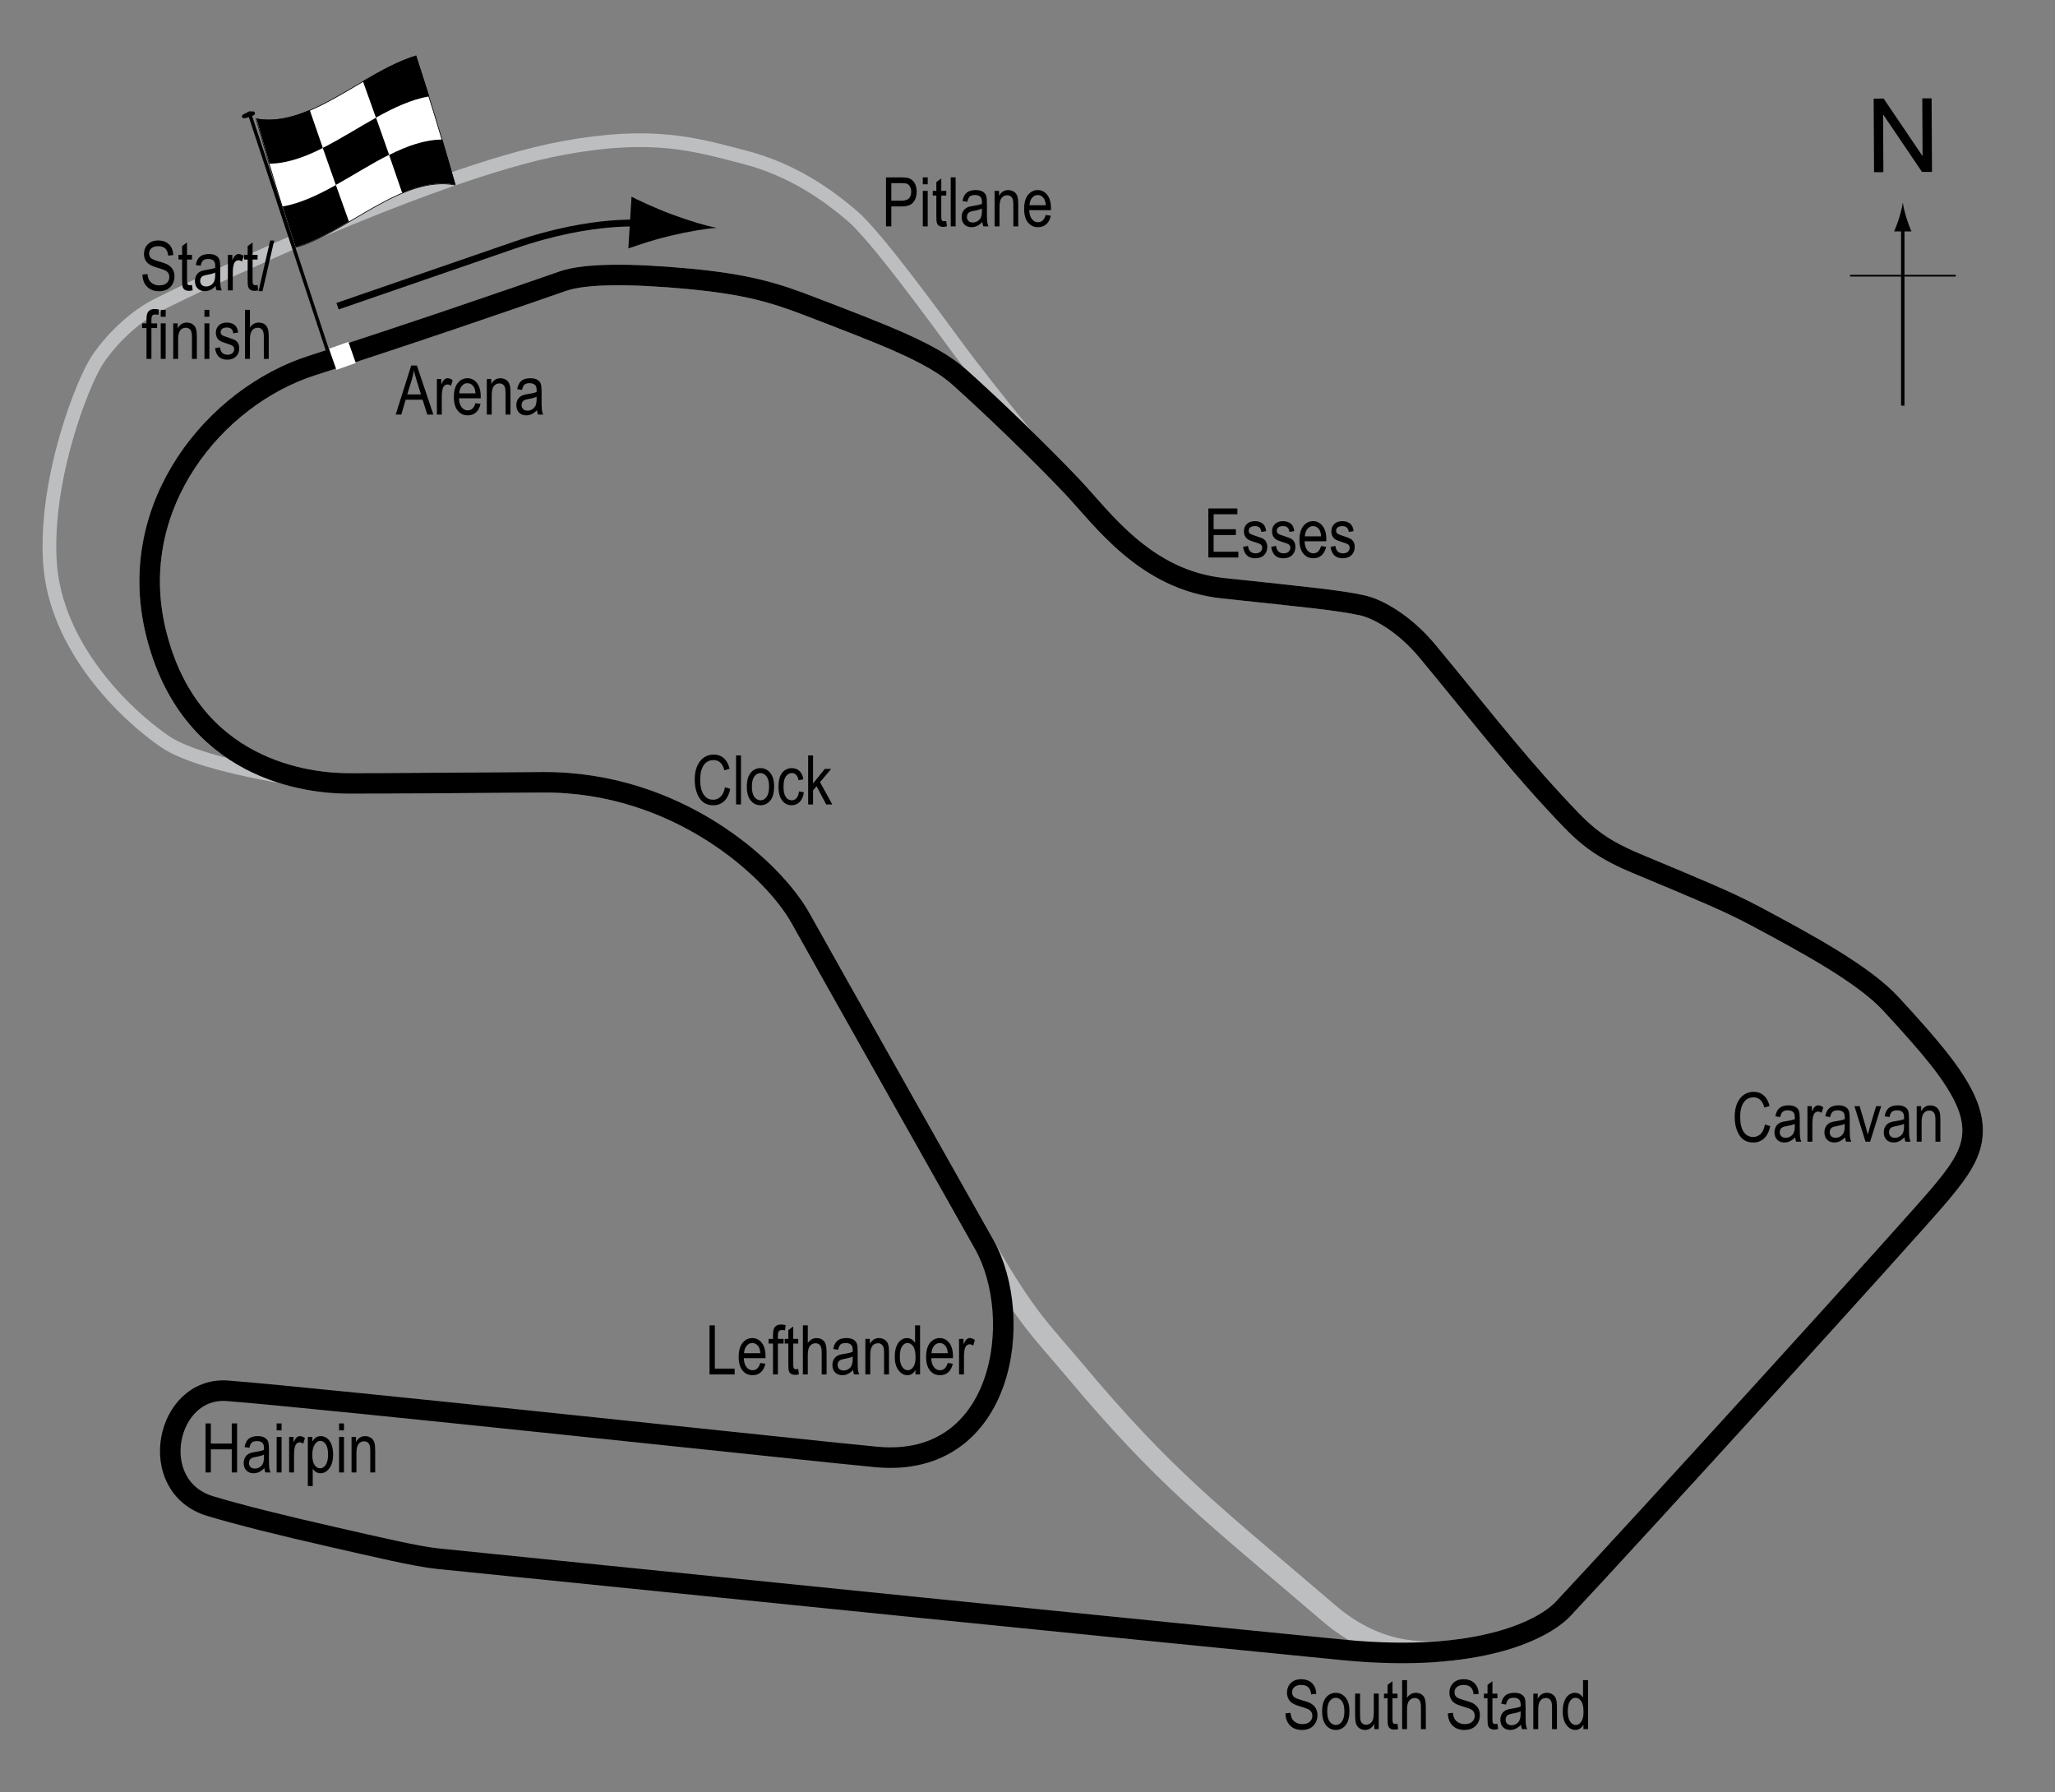
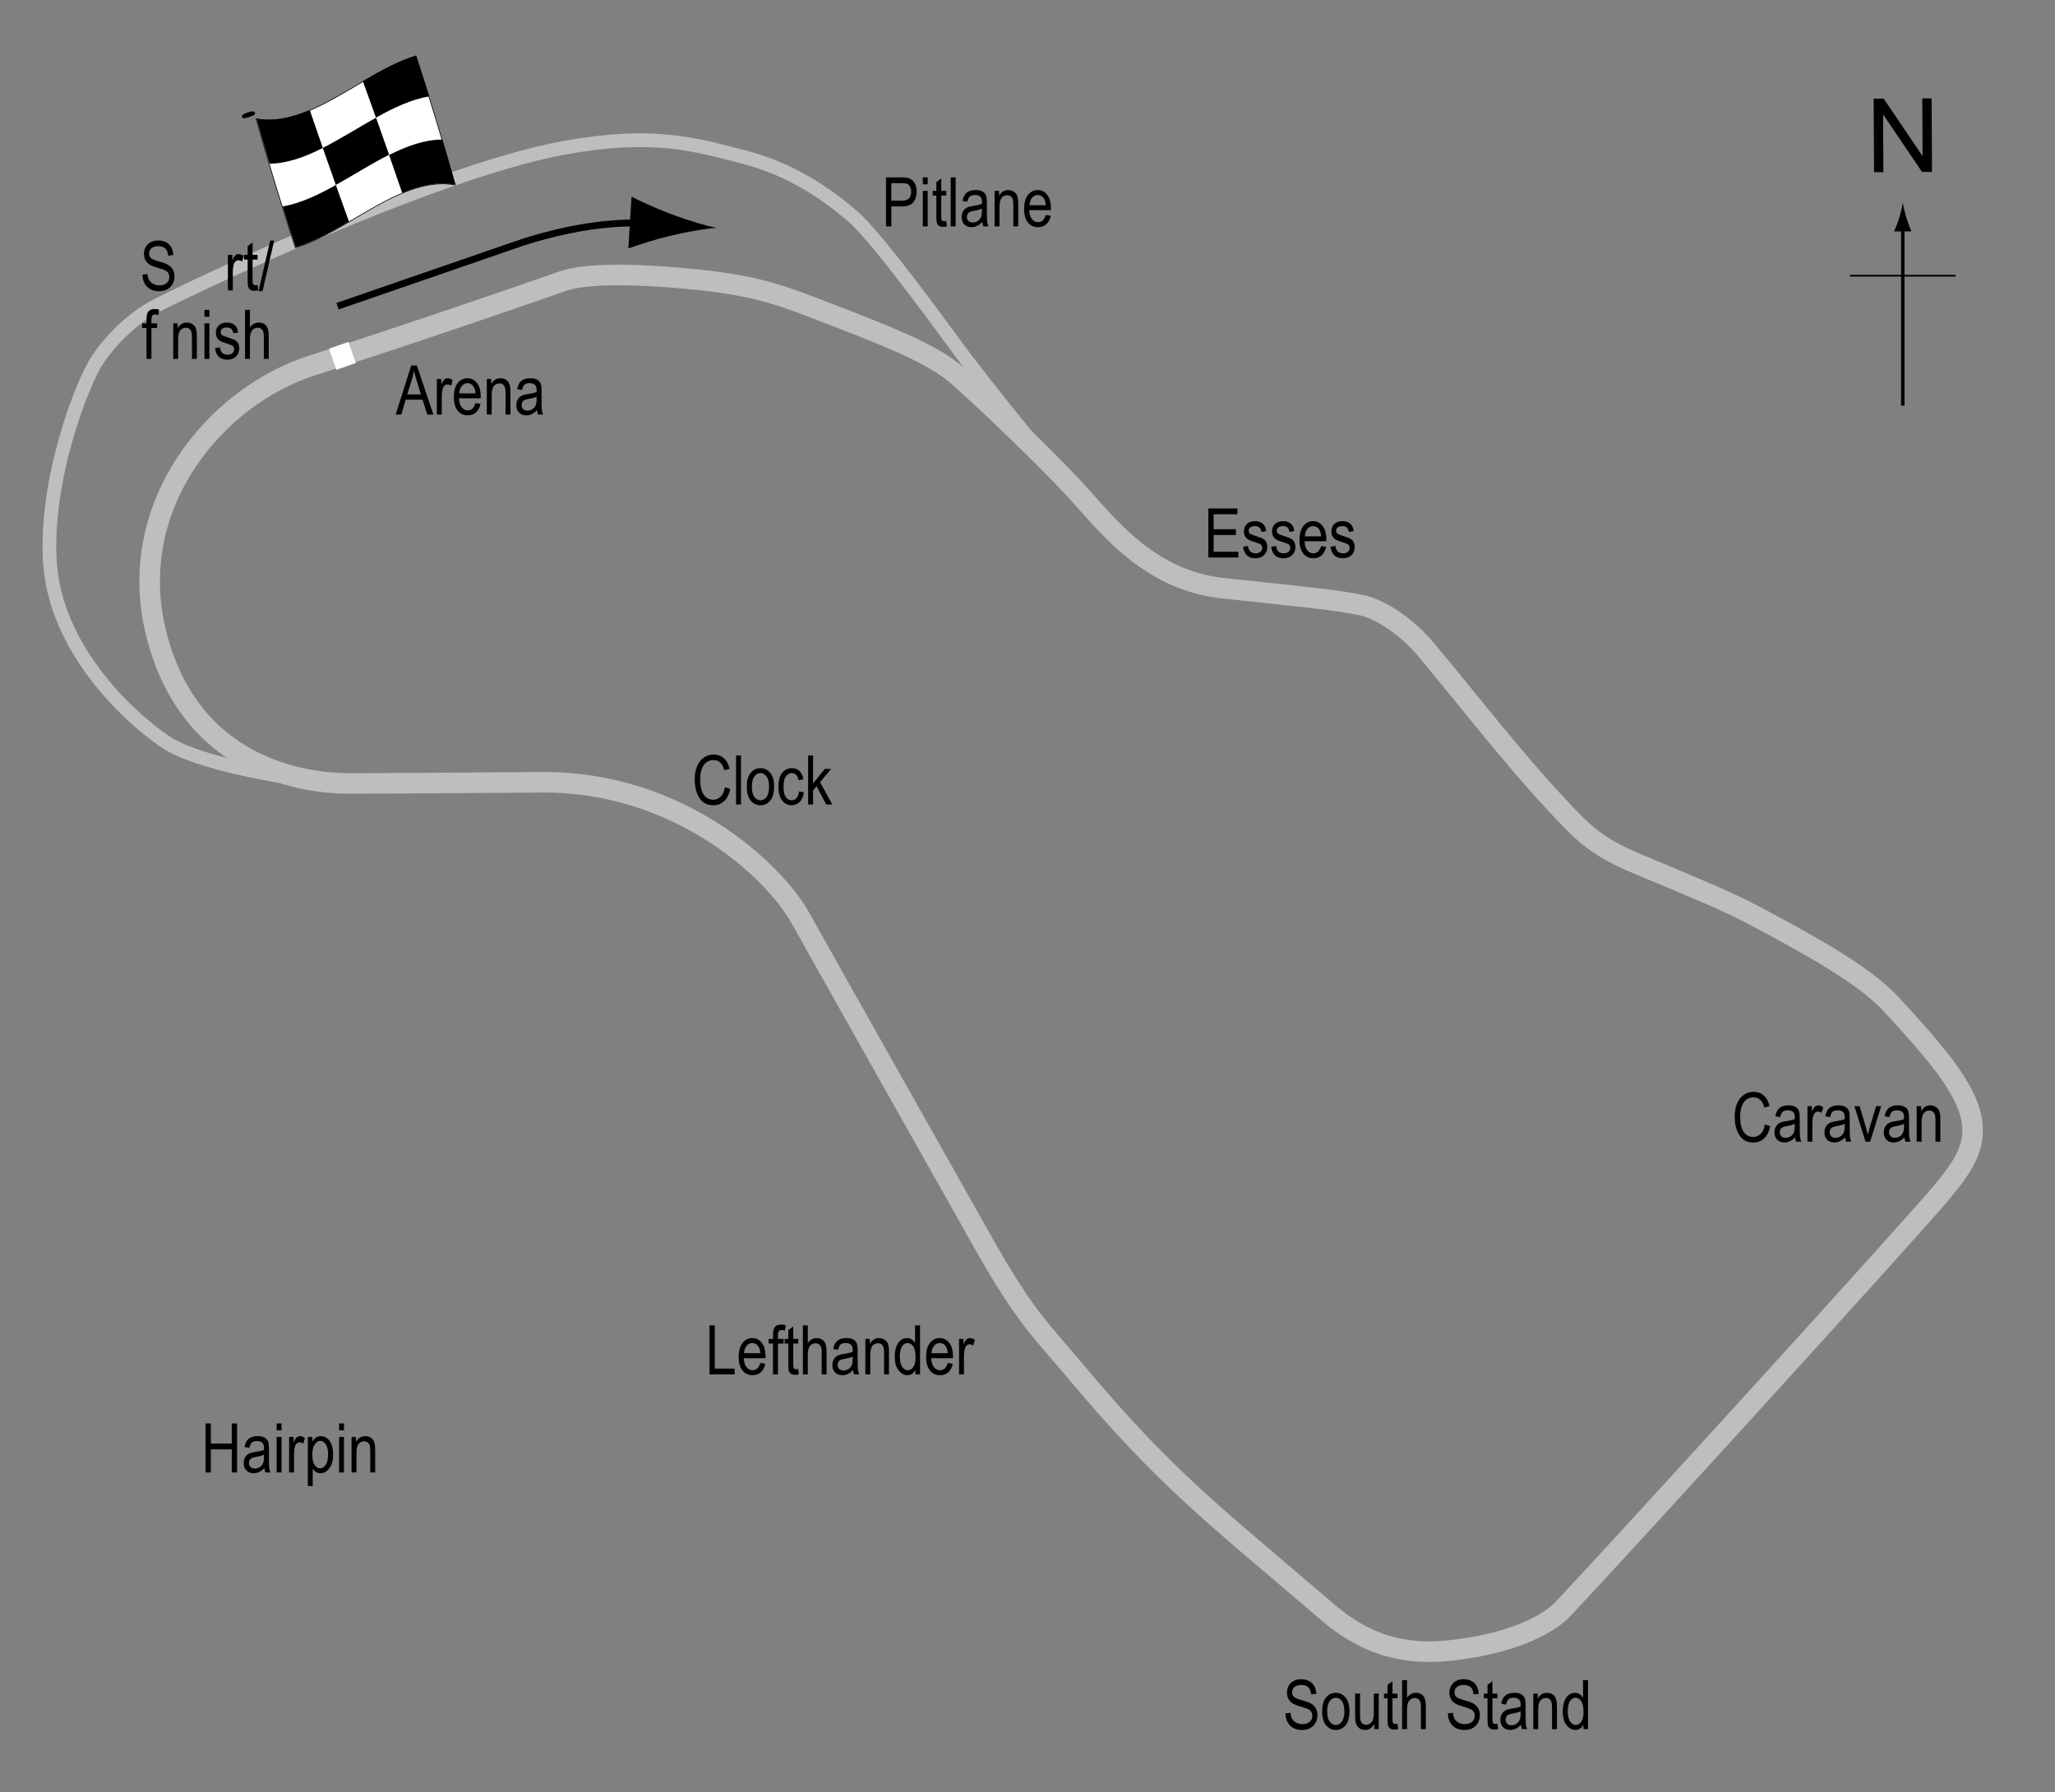
<svg xmlns="http://www.w3.org/2000/svg" version="1.1" x="0px" y="0px" width="300px" height="261.599px" viewBox="0 0 300 261.599" xml:space="preserve">
  <rect x="0" y="0" width="300" height="261.599" fill="#808080" stroke="none" />
  <g id="Pitlane">
    <path fill="none" stroke="#BCBEC0" stroke-width="2" d="M48.093,114.4c0,0-18.133-2.133-24-6.133s-16-13.867-16.8-26.133 s4.8-26.4,6.934-29.6s5.333-6.134,8.267-7.733s40.027-19.58,59.733-23.2c13.066-2.4,19.2-0.533,26.4,1.333 c7.191,1.864,12.267,5.6,15.733,8.533s12,14.667,15.733,19.733S153.426,68,153.426,68" />
  </g>
  <g id="_x31_965_Circuit">
    <path fill="none" stroke="#BCBEC0" stroke-width="3" d="M156.626,199.732c-4.36-5.216-6.966-7.432-12.933-18.033 c-5.667-10.066-21.854-38.746-26.833-47.667c-4-7.167-18-19.967-37.667-19.833c-13.069,0.088-22.733,0.167-28.333,0.167 s-23.294-1.72-28.167-22.333c-4.333-18.333,8.7-34.133,22.833-38.667s29.5-9.833,36.667-12.333c3.186-1.111,9.8-1.134,18.333-0.333 s12.535,2.026,17.667,4c10.833,4.167,17.855,6.781,21.833,10.333c4.667,4.167,11.967,11.2,16.5,16s10.664,13.625,22,14.833 c12.5,1.333,16.786,1.74,20.333,2.5c2.334,0.5,6.233,2.733,9.5,6.667c6.636,7.99,12.167,15.167,18.334,21.833 c4.098,4.43,6.001,6.588,12.166,9.167c9.167,3.833,13.334,5.533,17.334,7.667c7.603,4.055,15.835,8.516,19.833,12.833 c6.666,7.2,8.601,9.927,10,12.333c4.034,6.934,1.167,10.7-2.833,15.5s-44.333,49.134-55,60.5 c-1.815,1.934-6.521,4.792-15.301,5.935c-4.462,0.58-11.467,1.065-18.934-5.335C176.922,220.862,170.226,215.999,156.626,199.732z" />
  </g>
  <g id="Circuit">
-     <path fill="none" stroke="#000000" stroke-width="3" d="M48.527,224.366c-7.333-1.667-13.623-3.229-17.833-4.5 c-9.5-2.866-6.5-17.509,2.5-16.833c12.867,0.967,87.908,9.048,94.833,9.666c18.667,1.667,21.634-20.398,15.667-31 c-5.667-10.066-21.854-38.746-26.833-47.667c-4-7.167-18-19.967-37.667-19.833c-13.069,0.088-22.733,0.167-28.333,0.167 s-23.294-1.72-28.167-22.333c-4.333-18.333,8.7-34.133,22.833-38.667s29.5-9.833,36.667-12.333c3.186-1.111,9.8-1.134,18.333-0.333 s12.535,2.026,17.667,4c10.833,4.167,17.855,6.781,21.833,10.333c4.667,4.167,11.967,11.2,16.5,16s10.664,13.625,22,14.833 c12.5,1.333,16.786,1.74,20.333,2.5c2.334,0.5,6.233,2.733,9.5,6.667c6.636,7.99,12.167,15.167,18.334,21.833 c4.098,4.43,6.001,6.588,12.166,9.167c9.167,3.833,13.334,5.533,17.334,7.667c7.603,4.055,15.835,8.516,19.833,12.833 c6.666,7.2,8.601,9.927,10,12.333c4.034,6.934,1.167,10.7-2.833,15.5s-44.333,49.134-55,60.5c-2.737,2.916-12.049,7.936-32,6 c-22.334-2.167-98-9.833-132.334-13.333C60.835,227.225,54.816,225.796,48.527,224.366z" />
-   </g>
+     </g>
  <g id="Startline">
    <line fill="none" stroke="#FFFFFF" stroke-width="3" x1="49.443" y1="50.408" x2="50.527" y2="53.491" />
  </g>
  <g id="Flag">
    <g>
      <g>
        <path fill="#FFFFFF" stroke="#000000" stroke-width="0.1" d="M66.448,26.998c-7.776-1.418-15.552,6.794-23.328,9.176 c-1.911-5.844-3.821-12.04-5.731-18.816c7.776,1.419,15.553-6.793,23.33-9.172C62.628,14.027,64.539,20.222,66.448,26.998z" />
        <path d="M47.129,21.598c-2.593,1.31-5.185,2.267-7.778,2.298c-0.637-2.136-1.274-4.327-1.911-6.583 c2.592,0.459,5.184-0.148,7.776-1.25C45.854,17.936,46.492,19.778,47.129,21.598z" />
        <path d="M50.942,32.343c-2.593,1.518-5.185,2.963-7.778,3.764c-0.637-1.946-1.273-3.931-1.91-5.963 c2.593-0.449,5.185-1.684,7.778-3.132C49.669,28.799,50.305,30.574,50.942,32.343z" />
        <path d="M56.805,22.592c-2.593,1.301-5.186,2.961-7.778,4.409c-0.637-1.787-1.273-3.587-1.91-5.408 c2.593-1.308,5.186-2.97,7.778-4.413C55.531,18.968,56.168,20.769,56.805,22.592z" />
        <path d="M66.494,26.972c-2.593-0.486-5.187,0.103-7.78,1.192c-0.636-1.874-1.272-3.718-1.909-5.541 c2.593-1.301,5.186-2.243,7.778-2.25C65.22,22.514,65.857,24.711,66.494,26.972z" />
        <path d="M62.659,14.068c-2.593,0.435-5.186,1.661-7.778,3.106c-0.637-1.788-1.273-3.563-1.91-5.333 c2.593-1.515,5.186-2.953,7.778-3.741C61.385,10.048,62.022,12.035,62.659,14.068z" />
      </g>
    </g>
-     <line fill="#FFFFFF" stroke="#000000" stroke-width="0.5" x1="36.327" y1="16.293" x2="47.834" y2="51.211" />
    <path d="M37.206,16.469c0.062,0.185,0.028,0.335-0.809,0.612c-0.837,0.274-0.997,0.188-1.062,0.004 c-0.059-0.187,0.005-0.398,0.842-0.672C37.013,16.138,37.146,16.284,37.206,16.469z" />
    <g>
      <path fill="none" stroke="#000000" d="M49.277,44.699c0,0,7.75-2.667,25.833-8.917c11.763-4.065,19.384-3.133,19.384-3.133" />
      <path d="M97.935,34.401c-2.521,0.593-4.172,1.183-6.206,1.858l0.463-7.55c0.689,0.381,3.505,1.708,5.933,2.605 c2.601,0.964,4.97,1.66,6.514,1.952C103.071,33.366,100.631,33.765,97.935,34.401z" />
    </g>
  </g>
  <g id="North">
    <g>
      <g>
        <g>
          <line fill="none" stroke="#000000" stroke-width="0.5" x1="277.778" y1="59.22" x2="277.778" y2="32.937" />
          <path d="M277.266,31.756c-0.25,0.827-0.48,1.364-0.746,2.027h2.521c-0.111-0.237-0.496-1.2-0.744-2.027 c-0.268-0.885-0.451-1.687-0.516-2.207C277.715,30.07,277.534,30.872,277.266,31.756z" />
        </g>
      </g>
    </g>
    <line fill="none" stroke="#000000" stroke-width="0.25" x1="270.073" y1="40.246" x2="285.508" y2="40.246" />
    <g>
      <path d="M273.584,25.137l-0.057-10.737l1.457-0.008l5.685,8.4l-0.045-8.43l1.362-0.007l0.057,10.737l-1.457,0.008l-5.685-8.407 l0.045,8.438L273.584,25.137z" />
    </g>
  </g>
  <g id="Labels">
    <g>
      <path d="M20.797,40.085l0.732-0.078c0.039,0.394,0.128,0.701,0.267,0.92c0.138,0.22,0.336,0.396,0.593,0.53s0.547,0.2,0.869,0.2 c0.462,0,0.821-0.113,1.077-0.338c0.255-0.226,0.383-0.519,0.383-0.88c0-0.211-0.047-0.396-0.139-0.553 c-0.094-0.158-0.233-0.287-0.42-0.388c-0.188-0.101-0.592-0.243-1.214-0.427c-0.554-0.165-0.947-0.33-1.182-0.496 s-0.417-0.377-0.547-0.632s-0.195-0.544-0.195-0.867c0-0.58,0.188-1.053,0.562-1.421s0.879-0.552,1.514-0.552 c0.437,0,0.818,0.086,1.145,0.259c0.328,0.172,0.582,0.42,0.762,0.742c0.182,0.322,0.278,0.702,0.291,1.138l-0.747,0.068 c-0.039-0.465-0.179-0.811-0.417-1.035c-0.24-0.225-0.576-0.337-1.009-0.337c-0.439,0-0.774,0.099-1.006,0.295 s-0.347,0.452-0.347,0.764c0,0.29,0.085,0.514,0.254,0.674c0.169,0.159,0.55,0.321,1.143,0.484c0.579,0.16,0.985,0.299,1.22,0.417 c0.358,0.183,0.628,0.423,0.811,0.721c0.183,0.298,0.274,0.653,0.274,1.066c0,0.41-0.096,0.783-0.288,1.119 c-0.192,0.337-0.453,0.593-0.784,0.769c-0.33,0.175-0.728,0.263-1.193,0.263c-0.726,0-1.305-0.218-1.736-0.654 C21.038,41.421,20.814,40.831,20.797,40.085z" />
-       <path d="M28.029,41.604l0.098,0.776c-0.198,0.052-0.378,0.078-0.537,0.078c-0.251,0-0.452-0.05-0.605-0.149 s-0.258-0.235-0.314-0.408c-0.058-0.172-0.086-0.516-0.086-1.03v-2.983h-0.527v-0.684h0.527V35.92l0.718-0.527v1.812h0.728v0.684 h-0.728v3.032c0,0.28,0.021,0.46,0.063,0.542c0.062,0.117,0.178,0.176,0.347,0.176C27.792,41.638,27.899,41.626,28.029,41.604z" />
-       <path d="M31.476,41.75c-0.241,0.25-0.491,0.439-0.752,0.566s-0.53,0.19-0.811,0.19c-0.442,0-0.796-0.133-1.06-0.4 s-0.396-0.626-0.396-1.079c0-0.299,0.062-0.565,0.186-0.796s0.293-0.412,0.508-0.542s0.54-0.226,0.977-0.288 c0.586-0.086,1.016-0.188,1.289-0.308l0.005-0.225c0-0.355-0.063-0.604-0.19-0.747c-0.179-0.208-0.454-0.313-0.825-0.313 c-0.335,0-0.586,0.069-0.752,0.208s-0.288,0.4-0.366,0.783l-0.708-0.117c0.101-0.557,0.306-0.962,0.612-1.216 c0.309-0.254,0.748-0.381,1.321-0.381c0.446,0,0.796,0.084,1.05,0.251s0.414,0.375,0.48,0.623 c0.067,0.248,0.101,0.609,0.101,1.084v1.172c0,0.82,0.016,1.337,0.046,1.55c0.031,0.213,0.093,0.421,0.184,0.623h-0.752 C31.547,42.21,31.499,41.998,31.476,41.75z M31.417,39.787c-0.264,0.13-0.656,0.241-1.177,0.332 c-0.303,0.052-0.515,0.111-0.635,0.178s-0.214,0.161-0.28,0.283c-0.067,0.122-0.101,0.263-0.101,0.422 c0,0.248,0.076,0.445,0.229,0.593s0.364,0.222,0.635,0.222c0.257,0,0.49-0.067,0.701-0.2c0.209-0.133,0.366-0.312,0.471-0.535 s0.156-0.548,0.156-0.974V39.787z" />
      <path d="M33.268,42.39v-5.186h0.649v0.786c0.166-0.365,0.318-0.606,0.457-0.725c0.138-0.119,0.293-0.178,0.466-0.178 c0.241,0,0.486,0.094,0.737,0.283l-0.244,0.815c-0.179-0.127-0.354-0.19-0.522-0.19c-0.153,0-0.293,0.054-0.42,0.161 s-0.217,0.257-0.269,0.449c-0.091,0.335-0.137,0.692-0.137,1.069v2.715H33.268z" />
      <path d="M37.599,41.604l0.098,0.776c-0.198,0.052-0.378,0.078-0.537,0.078c-0.251,0-0.452-0.05-0.605-0.149 s-0.258-0.235-0.314-0.408c-0.058-0.172-0.086-0.516-0.086-1.03v-2.983h-0.527v-0.684h0.527V35.92l0.718-0.527v1.812h0.728v0.684 h-0.728v3.032c0,0.28,0.021,0.46,0.063,0.542c0.062,0.117,0.178,0.176,0.347,0.176C37.363,41.638,37.469,41.626,37.599,41.604z" />
      <path d="M37.742,42.507l1.7-7.397h0.587l-1.706,7.397H37.742z" />
      <path d="M21.386,52.39v-4.502h-0.64v-0.684h0.64v-0.552c0-0.407,0.042-0.712,0.127-0.916s0.215-0.359,0.39-0.466 s0.394-0.161,0.658-0.161c0.206,0,0.431,0.031,0.676,0.093l-0.107,0.762c-0.149-0.033-0.291-0.049-0.425-0.049 c-0.215,0-0.369,0.056-0.461,0.168c-0.094,0.112-0.14,0.326-0.14,0.642v0.479h0.83v0.684h-0.83v4.502H21.386z" />
-       <path d="M23.466,46.242v-1.011h0.718v1.011H23.466z M23.466,52.39v-5.186h0.718v5.186H23.466z" />
      <path d="M25.288,52.39v-5.186h0.649v0.732c0.156-0.285,0.347-0.498,0.572-0.638c0.227-0.141,0.485-0.211,0.778-0.211 c0.227,0,0.438,0.045,0.631,0.134s0.35,0.207,0.468,0.352c0.119,0.145,0.207,0.333,0.266,0.564s0.088,0.586,0.088,1.064v3.188 h-0.718v-3.158c0-0.381-0.032-0.66-0.098-0.836c-0.065-0.176-0.167-0.312-0.306-0.408c-0.138-0.096-0.298-0.144-0.48-0.144 c-0.345,0-0.62,0.129-0.825,0.386s-0.308,0.699-0.308,1.325v2.835H25.288z" />
      <path d="M29.848,46.242v-1.011h0.718v1.011H29.848z M29.848,52.39v-5.186h0.718v5.186H29.848z" />
      <path d="M31.391,50.837l0.718-0.137c0.042,0.366,0.157,0.639,0.346,0.816c0.188,0.179,0.438,0.268,0.75,0.268 c0.313,0,0.554-0.077,0.724-0.232c0.171-0.155,0.256-0.351,0.256-0.588c0-0.205-0.073-0.365-0.22-0.479 c-0.101-0.078-0.345-0.176-0.732-0.293c-0.56-0.172-0.935-0.319-1.123-0.439s-0.335-0.282-0.439-0.483s-0.156-0.431-0.156-0.688 c0-0.443,0.142-0.802,0.425-1.079s0.676-0.415,1.177-0.415c0.315,0,0.594,0.057,0.832,0.171c0.24,0.114,0.423,0.267,0.55,0.459 s0.215,0.467,0.264,0.825l-0.703,0.117c-0.065-0.566-0.373-0.85-0.923-0.85c-0.313,0-0.545,0.063-0.698,0.187 c-0.153,0.125-0.229,0.285-0.229,0.479c0,0.191,0.073,0.342,0.22,0.453c0.089,0.064,0.35,0.168,0.783,0.311 c0.597,0.189,0.982,0.34,1.157,0.453s0.312,0.266,0.409,0.46c0.097,0.194,0.146,0.425,0.146,0.692 c0,0.496-0.157,0.897-0.471,1.203c-0.314,0.307-0.743,0.46-1.287,0.46C32.145,52.507,31.554,51.95,31.391,50.837z" />
      <path d="M35.771,52.39v-7.158h0.718V47.8c0.169-0.238,0.36-0.416,0.573-0.535c0.214-0.119,0.449-0.178,0.706-0.178 c0.452,0,0.81,0.144,1.071,0.432c0.263,0.288,0.394,0.816,0.394,1.584v3.286h-0.718v-3.286c0-0.449-0.08-0.771-0.239-0.967 s-0.379-0.293-0.659-0.293c-0.313,0-0.578,0.125-0.799,0.376c-0.219,0.25-0.329,0.695-0.329,1.333v2.837H35.771z" />
    </g>
    <g>
      <path d="M176.398,81.383v-7.158h4.243v0.845h-3.467v2.188h3.247v0.845h-3.247v2.437h3.604v0.845H176.398z" />
      <path d="M181.471,79.83l0.718-0.137c0.042,0.366,0.157,0.639,0.346,0.816c0.188,0.179,0.438,0.268,0.75,0.268 c0.313,0,0.554-0.077,0.724-0.232c0.171-0.155,0.256-0.351,0.256-0.588c0-0.205-0.073-0.365-0.22-0.479 c-0.101-0.078-0.345-0.176-0.732-0.293c-0.56-0.172-0.935-0.319-1.123-0.439s-0.335-0.282-0.439-0.483s-0.156-0.431-0.156-0.688 c0-0.443,0.142-0.802,0.425-1.079s0.676-0.415,1.177-0.415c0.315,0,0.594,0.057,0.832,0.171c0.24,0.114,0.423,0.267,0.55,0.459 s0.215,0.467,0.264,0.825l-0.703,0.117c-0.065-0.566-0.373-0.85-0.923-0.85c-0.313,0-0.545,0.063-0.698,0.187 c-0.153,0.125-0.229,0.285-0.229,0.479c0,0.191,0.073,0.342,0.22,0.453c0.089,0.064,0.35,0.168,0.783,0.311 c0.597,0.189,0.982,0.34,1.157,0.453s0.312,0.266,0.409,0.46c0.097,0.194,0.146,0.425,0.146,0.692 c0,0.496-0.157,0.897-0.471,1.203c-0.314,0.307-0.743,0.46-1.287,0.46C182.225,81.5,181.634,80.943,181.471,79.83z" />
      <path d="M185.573,79.83l0.718-0.137c0.042,0.366,0.157,0.639,0.346,0.816c0.188,0.179,0.438,0.268,0.75,0.268 c0.313,0,0.554-0.077,0.724-0.232c0.171-0.155,0.256-0.351,0.256-0.588c0-0.205-0.073-0.365-0.22-0.479 c-0.101-0.078-0.345-0.176-0.732-0.293c-0.56-0.172-0.935-0.319-1.123-0.439s-0.335-0.282-0.439-0.483s-0.156-0.431-0.156-0.688 c0-0.443,0.142-0.802,0.425-1.079s0.676-0.415,1.177-0.415c0.315,0,0.594,0.057,0.832,0.171c0.24,0.114,0.423,0.267,0.55,0.459 s0.215,0.467,0.264,0.825l-0.703,0.117c-0.065-0.566-0.373-0.85-0.923-0.85c-0.313,0-0.545,0.063-0.698,0.187 c-0.153,0.125-0.229,0.285-0.229,0.479c0,0.191,0.073,0.342,0.22,0.453c0.089,0.064,0.35,0.168,0.783,0.311 c0.597,0.189,0.982,0.34,1.157,0.453s0.312,0.266,0.409,0.46c0.097,0.194,0.146,0.425,0.146,0.692 c0,0.496-0.157,0.897-0.471,1.203c-0.314,0.307-0.743,0.46-1.287,0.46C186.327,81.5,185.736,80.943,185.573,79.83z" />
      <path d="M192.858,79.713l0.742,0.112c-0.124,0.553-0.348,0.971-0.671,1.252c-0.324,0.282-0.726,0.422-1.204,0.422 c-0.603,0-1.09-0.229-1.462-0.686c-0.373-0.458-0.56-1.117-0.56-1.98c0-0.895,0.188-1.578,0.563-2.048 c0.377-0.47,0.853-0.706,1.429-0.706c0.55,0,1.009,0.231,1.377,0.693s0.552,1.131,0.552,2.007l-0.005,0.234h-3.174 c0.029,0.583,0.164,1.022,0.405,1.318s0.534,0.444,0.879,0.444C192.27,80.777,192.646,80.422,192.858,79.713z M190.49,78.292 h2.373c-0.032-0.449-0.129-0.785-0.288-1.006c-0.231-0.322-0.525-0.483-0.884-0.483c-0.322,0-0.598,0.134-0.825,0.403 S190.512,77.836,190.49,78.292z" />
      <path d="M194.235,79.83l0.718-0.137c0.042,0.366,0.157,0.639,0.346,0.816c0.188,0.179,0.438,0.268,0.75,0.268 c0.313,0,0.554-0.077,0.724-0.232c0.171-0.155,0.256-0.351,0.256-0.588c0-0.205-0.073-0.365-0.22-0.479 c-0.101-0.078-0.345-0.176-0.732-0.293c-0.56-0.172-0.935-0.319-1.123-0.439s-0.335-0.282-0.439-0.483s-0.156-0.431-0.156-0.688 c0-0.443,0.142-0.802,0.425-1.079s0.676-0.415,1.177-0.415c0.315,0,0.594,0.057,0.832,0.171c0.24,0.114,0.423,0.267,0.55,0.459 s0.215,0.467,0.264,0.825l-0.703,0.117c-0.065-0.566-0.373-0.85-0.923-0.85c-0.313,0-0.545,0.063-0.698,0.187 c-0.153,0.125-0.229,0.285-0.229,0.479c0,0.191,0.073,0.342,0.22,0.453c0.089,0.064,0.35,0.168,0.783,0.311 c0.597,0.189,0.982,0.34,1.157,0.453s0.312,0.266,0.409,0.46c0.097,0.194,0.146,0.425,0.146,0.692 c0,0.496-0.157,0.897-0.471,1.203c-0.314,0.307-0.743,0.46-1.287,0.46C194.989,81.5,194.398,80.943,194.235,79.83z" />
    </g>
    <g>
      <path d="M257.65,164.157l0.781,0.239c-0.173,0.805-0.475,1.404-0.905,1.799c-0.432,0.396-0.957,0.594-1.575,0.594 c-0.544,0-1.009-0.133-1.394-0.398c-0.387-0.266-0.702-0.691-0.947-1.277c-0.246-0.586-0.369-1.279-0.369-2.076 c0-0.789,0.123-1.455,0.369-2.002c0.246-0.545,0.579-0.957,0.999-1.235c0.421-0.278,0.89-0.418,1.408-0.418 c0.566,0,1.054,0.177,1.461,0.528c0.407,0.353,0.692,0.869,0.855,1.552l-0.762,0.22c-0.261-0.992-0.784-1.489-1.569-1.489 c-0.392,0-0.73,0.101-1.018,0.301c-0.286,0.2-0.516,0.513-0.687,0.936c-0.171,0.424-0.257,0.96-0.257,1.608 c0,0.98,0.173,1.716,0.518,2.206s0.804,0.735,1.377,0.735c0.423,0,0.789-0.15,1.096-0.451 C257.34,165.226,257.545,164.77,257.65,164.157z" />
      <path d="M262.069,166.027c-0.241,0.25-0.491,0.439-0.752,0.566s-0.53,0.19-0.811,0.19c-0.442,0-0.796-0.134-1.06-0.4 s-0.396-0.626-0.396-1.079c0-0.299,0.062-0.564,0.186-0.796s0.293-0.411,0.508-0.542s0.54-0.227,0.977-0.288 c0.586-0.086,1.016-0.188,1.289-0.308l0.005-0.225c0-0.355-0.063-0.604-0.19-0.747c-0.179-0.208-0.454-0.313-0.825-0.313 c-0.335,0-0.586,0.069-0.752,0.208c-0.166,0.14-0.288,0.4-0.366,0.783l-0.708-0.117c0.101-0.557,0.306-0.962,0.612-1.216 c0.309-0.254,0.748-0.381,1.321-0.381c0.446,0,0.796,0.084,1.05,0.251c0.254,0.168,0.414,0.375,0.48,0.623 c0.067,0.248,0.101,0.609,0.101,1.084v1.172c0,0.82,0.016,1.337,0.046,1.551c0.031,0.213,0.093,0.42,0.184,0.622h-0.752 C262.14,166.488,262.091,166.275,262.069,166.027z M262.01,164.064c-0.264,0.131-0.656,0.24-1.177,0.332 c-0.303,0.053-0.515,0.111-0.635,0.178c-0.12,0.067-0.214,0.162-0.28,0.283c-0.067,0.123-0.101,0.264-0.101,0.423 c0,0.247,0.076,0.445,0.229,0.593c0.153,0.148,0.364,0.223,0.635,0.223c0.257,0,0.49-0.066,0.701-0.2 c0.209-0.134,0.366-0.312,0.471-0.534c0.104-0.224,0.156-0.549,0.156-0.975V164.064z" />
      <path d="M263.861,166.667v-5.186h0.649v0.786c0.166-0.365,0.318-0.606,0.457-0.725c0.138-0.119,0.293-0.179,0.466-0.179 c0.241,0,0.486,0.095,0.737,0.283l-0.244,0.815c-0.179-0.127-0.354-0.19-0.522-0.19c-0.153,0-0.293,0.054-0.42,0.161 s-0.217,0.258-0.269,0.449c-0.091,0.336-0.137,0.691-0.137,1.069v2.715H263.861z" />
      <path d="M269.359,166.027c-0.241,0.25-0.491,0.439-0.752,0.566s-0.53,0.19-0.811,0.19c-0.442,0-0.796-0.134-1.06-0.4 s-0.396-0.626-0.396-1.079c0-0.299,0.062-0.564,0.186-0.796s0.293-0.411,0.508-0.542s0.54-0.227,0.977-0.288 c0.586-0.086,1.016-0.188,1.289-0.308l0.005-0.225c0-0.355-0.063-0.604-0.19-0.747c-0.179-0.208-0.454-0.313-0.825-0.313 c-0.335,0-0.586,0.069-0.752,0.208c-0.166,0.14-0.288,0.4-0.366,0.783l-0.708-0.117c0.101-0.557,0.305-0.962,0.613-1.216 c0.307-0.254,0.747-0.381,1.32-0.381c0.446,0,0.796,0.084,1.05,0.251c0.254,0.168,0.414,0.375,0.481,0.623 c0.066,0.248,0.1,0.609,0.1,1.084v1.172c0,0.82,0.016,1.337,0.047,1.551c0.03,0.213,0.092,0.42,0.183,0.622h-0.752 C269.43,166.488,269.381,166.275,269.359,166.027z M269.3,164.064c-0.264,0.131-0.656,0.24-1.177,0.332 c-0.303,0.053-0.515,0.111-0.635,0.178c-0.12,0.067-0.214,0.162-0.281,0.283c-0.066,0.123-0.1,0.264-0.1,0.423 c0,0.247,0.076,0.445,0.229,0.593c0.153,0.148,0.364,0.223,0.635,0.223c0.257,0,0.491-0.066,0.7-0.2 c0.211-0.134,0.367-0.312,0.472-0.534c0.104-0.224,0.156-0.549,0.156-0.975V164.064z" />
      <path d="M272.338,166.667l-1.617-5.186h0.762l0.915,3.105c0.104,0.352,0.195,0.7,0.274,1.045c0.062-0.273,0.149-0.603,0.264-0.986 l0.949-3.164h0.742l-1.617,5.186H272.338z" />
      <path d="M278.021,166.027c-0.241,0.25-0.491,0.439-0.752,0.566s-0.53,0.19-0.811,0.19c-0.442,0-0.796-0.134-1.06-0.4 s-0.396-0.626-0.396-1.079c0-0.299,0.062-0.564,0.186-0.796s0.293-0.411,0.508-0.542s0.54-0.227,0.977-0.288 c0.586-0.086,1.016-0.188,1.289-0.308l0.005-0.225c0-0.355-0.063-0.604-0.19-0.747c-0.179-0.208-0.454-0.313-0.825-0.313 c-0.335,0-0.586,0.069-0.752,0.208c-0.166,0.14-0.288,0.4-0.366,0.783l-0.708-0.117c0.101-0.557,0.305-0.962,0.613-1.216 c0.307-0.254,0.747-0.381,1.32-0.381c0.446,0,0.796,0.084,1.05,0.251c0.254,0.168,0.414,0.375,0.481,0.623 c0.066,0.248,0.1,0.609,0.1,1.084v1.172c0,0.82,0.016,1.337,0.047,1.551c0.03,0.213,0.092,0.42,0.183,0.622h-0.752 C278.092,166.488,278.043,166.275,278.021,166.027z M277.962,164.064c-0.264,0.131-0.656,0.24-1.177,0.332 c-0.303,0.053-0.515,0.111-0.635,0.178c-0.12,0.067-0.214,0.162-0.281,0.283c-0.066,0.123-0.1,0.264-0.1,0.423 c0,0.247,0.076,0.445,0.229,0.593c0.153,0.148,0.364,0.223,0.635,0.223c0.257,0,0.491-0.066,0.7-0.2 c0.211-0.134,0.367-0.312,0.472-0.534c0.104-0.224,0.156-0.549,0.156-0.975V164.064z" />
      <path d="M279.813,166.667v-5.186h0.649v0.732c0.156-0.284,0.347-0.497,0.572-0.638c0.227-0.142,0.485-0.212,0.778-0.212 c0.227,0,0.438,0.045,0.631,0.134c0.193,0.09,0.35,0.207,0.468,0.352c0.119,0.146,0.207,0.334,0.266,0.564 s0.088,0.586,0.088,1.064v3.188h-0.718v-3.157c0-0.382-0.032-0.66-0.098-0.836s-0.167-0.313-0.305-0.408 c-0.139-0.097-0.299-0.145-0.481-0.145c-0.345,0-0.62,0.129-0.825,0.387c-0.205,0.257-0.308,0.698-0.308,1.324v2.835H279.813z" />
    </g>
    <g>
      <path d="M187.659,250.118l0.732-0.078c0.039,0.394,0.127,0.7,0.266,0.921c0.139,0.219,0.336,0.396,0.594,0.529 c0.256,0.133,0.547,0.2,0.869,0.2c0.461,0,0.82-0.112,1.076-0.339c0.256-0.226,0.383-0.519,0.383-0.879 c0-0.211-0.045-0.396-0.139-0.553c-0.092-0.158-0.232-0.287-0.42-0.389c-0.188-0.1-0.592-0.242-1.213-0.426 c-0.555-0.165-0.947-0.33-1.182-0.496s-0.418-0.377-0.547-0.633c-0.131-0.255-0.195-0.544-0.195-0.866 c0-0.579,0.188-1.054,0.561-1.421c0.375-0.367,0.879-0.552,1.514-0.552c0.438,0,0.818,0.087,1.146,0.259 c0.326,0.172,0.58,0.42,0.762,0.742c0.18,0.322,0.277,0.701,0.289,1.138l-0.746,0.068c-0.039-0.466-0.178-0.811-0.418-1.035 c-0.238-0.225-0.576-0.337-1.008-0.337c-0.439,0-0.775,0.099-1.006,0.295c-0.232,0.197-0.348,0.452-0.348,0.765 c0,0.29,0.086,0.515,0.254,0.674c0.17,0.159,0.551,0.321,1.143,0.484c0.58,0.16,0.986,0.3,1.221,0.417 c0.357,0.184,0.627,0.424,0.811,0.721c0.182,0.298,0.273,0.652,0.273,1.066c0,0.409-0.096,0.782-0.287,1.119 c-0.193,0.336-0.453,0.592-0.783,0.768c-0.332,0.176-0.729,0.264-1.195,0.264c-0.725,0-1.305-0.219-1.734-0.654 C187.899,251.455,187.674,250.863,187.659,250.118z" />
      <path d="M193.014,249.83c0-0.895,0.189-1.57,0.564-2.026c0.377-0.456,0.852-0.684,1.428-0.684c0.566,0,1.041,0.228,1.422,0.684 s0.57,1.113,0.57,1.973c0,0.931-0.188,1.624-0.561,2.08c-0.375,0.456-0.852,0.684-1.432,0.684c-0.568,0-1.043-0.229-1.422-0.687 C193.204,251.396,193.014,250.723,193.014,249.83z M193.752,249.828c0,0.671,0.121,1.17,0.365,1.498s0.547,0.491,0.908,0.491 c0.34,0,0.629-0.165,0.873-0.496c0.242-0.331,0.363-0.829,0.363-1.493c0-0.668-0.123-1.166-0.367-1.494s-0.547-0.491-0.908-0.491 c-0.342,0-0.633,0.165-0.873,0.493C193.872,248.666,193.752,249.162,193.752,249.828z" />
      <path d="M200.631,252.423v-0.762c-0.166,0.293-0.361,0.513-0.586,0.659s-0.479,0.22-0.762,0.22c-0.334,0-0.621-0.091-0.859-0.271 c-0.236-0.182-0.396-0.41-0.475-0.687c-0.08-0.276-0.121-0.654-0.121-1.133v-3.213h0.719v2.876c0,0.533,0.027,0.891,0.08,1.072 c0.055,0.18,0.152,0.325,0.299,0.434c0.145,0.109,0.309,0.164,0.494,0.164c0.346,0,0.629-0.142,0.85-0.425 c0.189-0.244,0.283-0.692,0.283-1.343v-2.778h0.723v5.186H200.631z" />
      <path d="M204.01,251.637l0.098,0.776c-0.197,0.052-0.377,0.078-0.537,0.078c-0.25,0-0.451-0.05-0.605-0.149 c-0.152-0.099-0.258-0.234-0.314-0.407s-0.086-0.517-0.086-1.03v-2.983h-0.527v-0.684h0.527v-1.284l0.719-0.527v1.812h0.727v0.684 h-0.727v3.032c0,0.279,0.021,0.461,0.063,0.542c0.063,0.117,0.178,0.176,0.348,0.176 C203.774,251.671,203.881,251.66,204.01,251.637z" />
      <path d="M204.69,252.423v-7.158h0.717v2.568c0.17-0.237,0.361-0.416,0.574-0.534c0.213-0.119,0.449-0.179,0.705-0.179 c0.453,0,0.811,0.144,1.072,0.433c0.262,0.287,0.393,0.816,0.393,1.584v3.286h-0.717v-3.286c0-0.449-0.08-0.771-0.24-0.967 c-0.158-0.195-0.379-0.293-0.658-0.293c-0.313,0-0.578,0.125-0.799,0.376c-0.219,0.251-0.33,0.694-0.33,1.333v2.837H204.69z" />
      <path d="M211.37,250.118l0.732-0.078c0.039,0.394,0.127,0.7,0.266,0.921c0.139,0.219,0.336,0.396,0.594,0.529 c0.256,0.133,0.547,0.2,0.869,0.2c0.461,0,0.82-0.112,1.076-0.339c0.256-0.226,0.383-0.519,0.383-0.879 c0-0.211-0.045-0.396-0.139-0.553c-0.092-0.158-0.232-0.287-0.42-0.389c-0.188-0.1-0.592-0.242-1.213-0.426 c-0.555-0.165-0.947-0.33-1.182-0.496s-0.418-0.377-0.547-0.633c-0.131-0.255-0.195-0.544-0.195-0.866 c0-0.579,0.188-1.054,0.561-1.421c0.375-0.367,0.879-0.552,1.514-0.552c0.438,0,0.818,0.087,1.146,0.259 c0.326,0.172,0.58,0.42,0.762,0.742c0.18,0.322,0.277,0.701,0.289,1.138l-0.746,0.068c-0.039-0.466-0.178-0.811-0.418-1.035 c-0.238-0.225-0.576-0.337-1.008-0.337c-0.439,0-0.775,0.099-1.006,0.295c-0.232,0.197-0.348,0.452-0.348,0.765 c0,0.29,0.086,0.515,0.254,0.674c0.17,0.159,0.551,0.321,1.143,0.484c0.58,0.16,0.986,0.3,1.221,0.417 c0.357,0.184,0.627,0.424,0.811,0.721c0.182,0.298,0.273,0.652,0.273,1.066c0,0.409-0.096,0.782-0.287,1.119 c-0.193,0.336-0.453,0.592-0.783,0.768c-0.332,0.176-0.729,0.264-1.195,0.264c-0.725,0-1.305-0.219-1.734-0.654 C211.61,251.455,211.385,250.863,211.37,250.118z" />
      <path d="M218.6,251.637l0.098,0.776c-0.197,0.052-0.377,0.078-0.537,0.078c-0.25,0-0.451-0.05-0.605-0.149 c-0.152-0.099-0.258-0.234-0.314-0.407s-0.086-0.517-0.086-1.03v-2.983h-0.527v-0.684h0.527v-1.284l0.719-0.527v1.812h0.727v0.684 h-0.727v3.032c0,0.279,0.021,0.461,0.063,0.542c0.063,0.117,0.178,0.176,0.348,0.176 C218.364,251.671,218.471,251.66,218.6,251.637z" />
      <path d="M222.047,251.783c-0.24,0.25-0.49,0.439-0.752,0.566c-0.26,0.127-0.529,0.19-0.811,0.19c-0.441,0-0.795-0.134-1.059-0.4 s-0.396-0.626-0.396-1.079c0-0.299,0.063-0.564,0.186-0.796c0.125-0.231,0.293-0.411,0.508-0.542s0.541-0.227,0.977-0.288 c0.586-0.086,1.016-0.188,1.289-0.308l0.006-0.225c0-0.355-0.064-0.604-0.191-0.747c-0.178-0.208-0.453-0.313-0.824-0.313 c-0.336,0-0.586,0.069-0.752,0.208c-0.166,0.14-0.289,0.4-0.367,0.783l-0.707-0.117c0.1-0.557,0.305-0.962,0.613-1.216 c0.307-0.254,0.746-0.381,1.32-0.381c0.445,0,0.795,0.084,1.049,0.251c0.254,0.168,0.414,0.375,0.482,0.623 c0.066,0.248,0.1,0.609,0.1,1.084v1.172c0,0.82,0.016,1.337,0.047,1.551c0.029,0.213,0.092,0.42,0.182,0.622h-0.752 C222.12,252.244,222.071,252.031,222.047,251.783z M221.989,249.82c-0.264,0.131-0.656,0.24-1.176,0.332 c-0.303,0.053-0.516,0.111-0.635,0.178c-0.121,0.067-0.215,0.162-0.281,0.283c-0.066,0.123-0.1,0.264-0.1,0.423 c0,0.247,0.076,0.445,0.229,0.593c0.154,0.148,0.365,0.223,0.635,0.223c0.258,0,0.492-0.066,0.701-0.2 c0.211-0.134,0.367-0.312,0.471-0.534c0.105-0.224,0.156-0.549,0.156-0.975V249.82z" />
      <path d="M223.84,252.423v-5.186h0.648v0.732c0.156-0.284,0.348-0.497,0.572-0.638c0.227-0.142,0.486-0.212,0.779-0.212 c0.227,0,0.438,0.045,0.631,0.134c0.193,0.09,0.35,0.207,0.467,0.352c0.119,0.146,0.207,0.334,0.266,0.564 s0.088,0.586,0.088,1.064v3.188h-0.717v-3.157c0-0.382-0.033-0.66-0.098-0.836c-0.066-0.176-0.168-0.313-0.305-0.408 c-0.139-0.097-0.299-0.145-0.482-0.145c-0.344,0-0.619,0.129-0.824,0.387c-0.205,0.257-0.309,0.698-0.309,1.324v2.835H223.84z" />
      <path d="M231.155,252.423v-0.654c-0.131,0.251-0.299,0.442-0.504,0.573c-0.205,0.133-0.426,0.198-0.664,0.198 c-0.5,0-0.934-0.237-1.301-0.71c-0.365-0.475-0.549-1.141-0.549-2c0-0.59,0.08-1.089,0.244-1.499 c0.162-0.41,0.379-0.714,0.65-0.913s0.572-0.298,0.904-0.298c0.236,0,0.457,0.063,0.66,0.188c0.203,0.125,0.371,0.3,0.504,0.524 v-2.568h0.729v7.158H231.155z M228.874,249.835c0,0.671,0.117,1.169,0.35,1.494s0.504,0.488,0.814,0.488 c0.305,0,0.57-0.156,0.795-0.469s0.338-0.784,0.338-1.416c0-0.726-0.113-1.256-0.338-1.589c-0.225-0.334-0.508-0.501-0.85-0.501 c-0.303,0-0.563,0.16-0.781,0.481C228.983,248.645,228.874,249.148,228.874,249.835z" />
    </g>
    <g>
      <path d="M30.006,214.953v-7.158h0.776v2.939h3.052v-2.939h0.776v7.158h-0.776v-3.374h-3.052v3.374H30.006z" />
      <path d="M38.595,214.313c-0.241,0.251-0.491,0.439-0.752,0.566s-0.53,0.19-0.811,0.19c-0.442,0-0.796-0.133-1.06-0.4 s-0.396-0.627-0.396-1.079c0-0.3,0.062-0.565,0.186-0.796s0.293-0.412,0.508-0.542s0.54-0.226,0.977-0.288 c0.586-0.086,1.016-0.188,1.289-0.308l0.005-0.225c0-0.354-0.063-0.604-0.19-0.747c-0.179-0.209-0.454-0.313-0.825-0.313 c-0.335,0-0.586,0.069-0.752,0.209c-0.166,0.139-0.288,0.399-0.366,0.782l-0.708-0.117c0.101-0.557,0.306-0.962,0.612-1.216 c0.309-0.254,0.748-0.381,1.321-0.381c0.446,0,0.796,0.084,1.05,0.252c0.254,0.167,0.414,0.375,0.48,0.622 c0.067,0.247,0.101,0.608,0.101,1.084v1.172c0,0.82,0.016,1.337,0.046,1.55c0.031,0.214,0.093,0.422,0.184,0.623h-0.752 C38.667,214.773,38.618,214.561,38.595,214.313z M38.537,212.351c-0.264,0.13-0.656,0.241-1.177,0.332 c-0.303,0.052-0.515,0.111-0.635,0.179c-0.12,0.066-0.214,0.16-0.28,0.283c-0.067,0.121-0.101,0.262-0.101,0.422 c0,0.248,0.076,0.445,0.229,0.594c0.153,0.147,0.364,0.222,0.635,0.222c0.257,0,0.49-0.067,0.701-0.2 c0.209-0.133,0.366-0.312,0.471-0.535c0.104-0.223,0.156-0.547,0.156-0.974V212.351z" />
      <path d="M40.387,208.806v-1.011h0.718v1.011H40.387z M40.387,214.953v-5.186h0.718v5.186H40.387z" />
      <path d="M42.208,214.953v-5.186h0.649v0.786c0.166-0.364,0.318-0.606,0.456-0.726c0.139-0.118,0.294-0.178,0.467-0.178 c0.241,0,0.486,0.094,0.737,0.283l-0.244,0.815c-0.179-0.127-0.354-0.19-0.522-0.19c-0.153,0-0.293,0.054-0.42,0.161 s-0.217,0.257-0.269,0.449c-0.091,0.335-0.137,0.692-0.137,1.069v2.715H42.208z" />
      <path d="M44.938,216.94v-7.173h0.664v0.674c0.162-0.279,0.343-0.482,0.541-0.605s0.426-0.186,0.683-0.186 c0.335,0,0.637,0.1,0.906,0.298c0.271,0.198,0.487,0.501,0.651,0.905c0.164,0.406,0.246,0.893,0.246,1.463 c0,0.883-0.185,1.562-0.554,2.039c-0.37,0.477-0.804,0.715-1.302,0.715c-0.222,0-0.428-0.057-0.62-0.171s-0.358-0.274-0.498-0.483 v2.524H44.938z M45.593,212.39c0,0.671,0.112,1.165,0.336,1.481c0.224,0.318,0.495,0.477,0.813,0.477 c0.305,0,0.573-0.164,0.804-0.493s0.346-0.837,0.346-1.523c0-0.677-0.112-1.179-0.336-1.504c-0.225-0.325-0.497-0.488-0.818-0.488 c-0.289,0-0.552,0.175-0.789,0.524C45.711,211.214,45.593,211.723,45.593,212.39z" />
      <path d="M49.499,208.806v-1.011h0.718v1.011H49.499z M49.499,214.953v-5.186h0.718v5.186H49.499z" />
      <path d="M51.32,214.953v-5.186h0.649v0.732c0.156-0.285,0.347-0.498,0.572-0.639c0.227-0.141,0.485-0.211,0.778-0.211 c0.227,0,0.438,0.045,0.631,0.135c0.193,0.089,0.35,0.206,0.468,0.352c0.119,0.145,0.207,0.332,0.266,0.563 s0.088,0.586,0.088,1.064v3.188h-0.718v-3.158c0-0.381-0.032-0.659-0.098-0.836c-0.065-0.176-0.167-0.312-0.305-0.408 c-0.139-0.096-0.299-0.144-0.481-0.144c-0.345,0-0.62,0.129-0.825,0.386c-0.205,0.258-0.308,0.699-0.308,1.325v2.835H51.32z" />
    </g>
    <g>
      <path d="M103.58,200.638v-7.158h0.776v6.313h2.891v0.845H103.58z" />
      <path d="M110.992,198.968l0.742,0.112c-0.124,0.553-0.348,0.971-0.671,1.252c-0.324,0.282-0.726,0.423-1.204,0.423 c-0.603,0-1.09-0.229-1.462-0.687c-0.373-0.457-0.56-1.117-0.56-1.979c0-0.896,0.188-1.578,0.563-2.048 c0.377-0.471,0.853-0.706,1.429-0.706c0.55,0,1.009,0.231,1.377,0.693s0.552,1.132,0.552,2.007l-0.005,0.234h-3.174 c0.029,0.582,0.164,1.021,0.405,1.318s0.534,0.444,0.879,0.444C110.404,200.032,110.78,199.678,110.992,198.968z M108.624,197.547 h2.373c-0.032-0.449-0.129-0.785-0.288-1.006c-0.231-0.322-0.525-0.483-0.884-0.483c-0.322,0-0.598,0.134-0.825,0.403 C108.772,196.729,108.646,197.092,108.624,197.547z" />
      <path d="M112.847,200.638v-4.502h-0.64v-0.684h0.64V194.9c0-0.406,0.042-0.712,0.127-0.916c0.085-0.203,0.215-0.358,0.39-0.466 s0.394-0.161,0.658-0.161c0.206,0,0.431,0.031,0.676,0.093l-0.107,0.762c-0.149-0.032-0.291-0.049-0.425-0.049 c-0.215,0-0.368,0.056-0.462,0.169c-0.092,0.111-0.139,0.326-0.139,0.642v0.479h0.83v0.684h-0.83v4.502H112.847z" />
      <path d="M116.529,199.852l0.098,0.776c-0.198,0.052-0.378,0.078-0.537,0.078c-0.251,0-0.452-0.05-0.605-0.149 c-0.153-0.099-0.258-0.234-0.315-0.407c-0.057-0.173-0.085-0.517-0.085-1.03v-2.983h-0.527v-0.684h0.527v-1.284l0.718-0.527v1.812 h0.728v0.684h-0.728v3.032c0,0.279,0.021,0.461,0.063,0.542c0.062,0.117,0.178,0.176,0.347,0.176 C116.292,199.886,116.399,199.875,116.529,199.852z" />
      <path d="M117.208,200.638v-7.158h0.718v2.568c0.169-0.237,0.36-0.416,0.573-0.534c0.214-0.119,0.449-0.179,0.706-0.179 c0.452,0,0.81,0.144,1.071,0.433c0.263,0.287,0.394,0.816,0.394,1.584v3.286h-0.718v-3.286c0-0.449-0.08-0.771-0.239-0.967 s-0.379-0.293-0.659-0.293c-0.313,0-0.578,0.125-0.799,0.376c-0.219,0.251-0.329,0.694-0.329,1.333v2.837H117.208z" />
      <path d="M124.537,199.998c-0.241,0.25-0.491,0.439-0.752,0.566s-0.53,0.19-0.811,0.19c-0.442,0-0.796-0.134-1.06-0.4 s-0.396-0.626-0.396-1.079c0-0.299,0.062-0.564,0.186-0.796s0.293-0.411,0.508-0.542s0.54-0.227,0.977-0.288 c0.586-0.086,1.016-0.188,1.289-0.308l0.005-0.225c0-0.355-0.063-0.604-0.19-0.747c-0.179-0.208-0.454-0.313-0.825-0.313 c-0.335,0-0.586,0.069-0.752,0.208c-0.166,0.14-0.288,0.4-0.366,0.783l-0.708-0.117c0.101-0.557,0.305-0.962,0.613-1.216 c0.307-0.254,0.747-0.381,1.32-0.381c0.446,0,0.796,0.084,1.05,0.251c0.254,0.168,0.414,0.375,0.481,0.623 c0.066,0.248,0.1,0.609,0.1,1.084v1.172c0,0.82,0.016,1.337,0.047,1.551c0.03,0.213,0.092,0.42,0.183,0.622h-0.752 C124.608,200.459,124.559,200.246,124.537,199.998z M124.478,198.035c-0.264,0.131-0.656,0.24-1.177,0.332 c-0.303,0.053-0.515,0.111-0.635,0.178c-0.12,0.067-0.214,0.162-0.281,0.283c-0.066,0.123-0.1,0.264-0.1,0.423 c0,0.247,0.076,0.445,0.229,0.593c0.153,0.148,0.364,0.223,0.635,0.223c0.257,0,0.491-0.066,0.7-0.2 c0.211-0.134,0.367-0.312,0.472-0.534c0.104-0.224,0.156-0.549,0.156-0.975V198.035z" />
      <path d="M126.329,200.638v-5.186h0.649v0.732c0.156-0.284,0.347-0.497,0.572-0.638c0.227-0.142,0.485-0.212,0.778-0.212 c0.227,0,0.438,0.045,0.631,0.134c0.193,0.09,0.35,0.207,0.468,0.352c0.119,0.146,0.207,0.334,0.266,0.564 s0.088,0.586,0.088,1.064v3.188h-0.718v-3.157c0-0.382-0.032-0.66-0.098-0.836s-0.167-0.313-0.305-0.408 c-0.139-0.097-0.299-0.145-0.481-0.145c-0.345,0-0.62,0.129-0.825,0.387c-0.205,0.257-0.308,0.698-0.308,1.324v2.835H126.329z" />
      <path d="M133.643,200.638v-0.654c-0.13,0.251-0.298,0.442-0.503,0.573c-0.205,0.133-0.427,0.198-0.664,0.198 c-0.501,0-0.935-0.237-1.302-0.71c-0.365-0.475-0.549-1.141-0.549-2c0-0.59,0.081-1.089,0.244-1.499 c0.162-0.41,0.379-0.714,0.65-0.913s0.572-0.298,0.904-0.298c0.237,0,0.457,0.063,0.66,0.188c0.203,0.125,0.372,0.3,0.505,0.524 v-2.568h0.728v7.158H133.643z M131.363,198.05c0,0.671,0.116,1.169,0.35,1.494c0.232,0.325,0.504,0.488,0.813,0.488 c0.306,0,0.571-0.156,0.796-0.469s0.337-0.784,0.337-1.416c0-0.726-0.112-1.256-0.337-1.589c-0.225-0.334-0.508-0.501-0.85-0.501 c-0.304,0-0.563,0.16-0.782,0.481C131.472,196.859,131.363,197.363,131.363,198.05z" />
      <path d="M138.355,198.968l0.742,0.112c-0.124,0.553-0.348,0.971-0.671,1.252c-0.324,0.282-0.726,0.423-1.204,0.423 c-0.603,0-1.09-0.229-1.462-0.687c-0.373-0.457-0.56-1.117-0.56-1.979c0-0.896,0.188-1.578,0.563-2.048 c0.377-0.471,0.853-0.706,1.429-0.706c0.55,0,1.009,0.231,1.377,0.693s0.552,1.132,0.552,2.007l-0.005,0.234h-3.174 c0.029,0.582,0.164,1.021,0.405,1.318s0.534,0.444,0.879,0.444C137.767,200.032,138.143,199.678,138.355,198.968z M135.987,197.547h2.373c-0.032-0.449-0.129-0.785-0.288-1.006c-0.231-0.322-0.525-0.483-0.884-0.483 c-0.322,0-0.598,0.134-0.825,0.403C136.135,196.729,136.009,197.092,135.987,197.547z" />
      <path d="M140.01,200.638v-5.186h0.649v0.786c0.166-0.365,0.318-0.606,0.456-0.725c0.139-0.119,0.294-0.179,0.467-0.179 c0.241,0,0.486,0.095,0.737,0.283l-0.244,0.815c-0.179-0.127-0.354-0.19-0.522-0.19c-0.153,0-0.293,0.054-0.42,0.161 s-0.217,0.258-0.269,0.449c-0.091,0.336-0.137,0.691-0.137,1.069v2.715H140.01z" />
    </g>
    <g>
      <path d="M105.828,114.926l0.781,0.239c-0.173,0.804-0.475,1.404-0.906,1.799c-0.431,0.396-0.956,0.593-1.574,0.593 c-0.544,0-1.008-0.133-1.395-0.398c-0.385-0.266-0.701-0.691-0.947-1.278c-0.245-0.586-0.368-1.279-0.368-2.077 c0-0.788,0.123-1.455,0.369-2.001c0.246-0.545,0.579-0.958,0.999-1.236c0.421-0.279,0.89-0.418,1.408-0.418 c0.566,0,1.054,0.176,1.461,0.528c0.407,0.353,0.692,0.87,0.855,1.552l-0.762,0.22c-0.261-0.993-0.784-1.489-1.569-1.489 c-0.392,0-0.73,0.1-1.018,0.301c-0.286,0.2-0.516,0.512-0.687,0.936c-0.171,0.424-0.257,0.959-0.257,1.608 c0,0.98,0.173,1.716,0.518,2.207s0.804,0.735,1.377,0.735c0.423,0,0.788-0.15,1.097-0.452 C105.518,115.994,105.724,115.538,105.828,114.926z" />
      <path d="M107.454,117.436v-7.158h0.718v7.158H107.454z" />
      <path d="M109.026,114.843c0-0.895,0.188-1.571,0.563-2.026c0.377-0.456,0.853-0.684,1.429-0.684c0.566,0,1.04,0.228,1.421,0.684 s0.571,1.113,0.571,1.973c0,0.931-0.188,1.625-0.562,2.08s-0.852,0.684-1.431,0.684c-0.569,0-1.044-0.229-1.423-0.686 C109.216,116.409,109.026,115.735,109.026,114.843z M109.764,114.84c0,0.671,0.122,1.171,0.366,1.499s0.547,0.491,0.908,0.491 c0.339,0,0.629-0.166,0.872-0.496c0.242-0.331,0.363-0.829,0.363-1.494c0-0.668-0.122-1.166-0.366-1.494s-0.547-0.491-0.908-0.491 c-0.342,0-0.633,0.165-0.874,0.494S109.764,114.175,109.764,114.84z" />
      <path d="M116.644,115.536l0.708,0.112c-0.081,0.619-0.285,1.09-0.613,1.416c-0.326,0.326-0.72,0.488-1.179,0.488 c-0.557,0-1.015-0.229-1.374-0.686c-0.36-0.458-0.54-1.134-0.54-2.029c0-0.902,0.182-1.578,0.544-2.029 c0.363-0.451,0.83-0.676,1.399-0.676c0.439,0,0.81,0.137,1.11,0.41c0.302,0.273,0.494,0.684,0.579,1.23l-0.698,0.127 c-0.068-0.35-0.188-0.611-0.356-0.785c-0.169-0.173-0.373-0.26-0.61-0.26c-0.354,0-0.648,0.157-0.881,0.471 c-0.233,0.314-0.35,0.813-0.35,1.497c0,0.707,0.111,1.217,0.334,1.533c0.224,0.316,0.509,0.474,0.857,0.474 c0.273,0,0.507-0.105,0.701-0.315C116.469,116.305,116.592,115.979,116.644,115.536z" />
      <path d="M117.977,117.436v-7.158h0.718v4.089l1.711-2.116h0.933l-1.626,1.925l1.788,3.26h-0.885l-1.412-2.658l-0.509,0.602v2.056 H117.977z" />
    </g>
    <g>
      <path d="M57.766,60.517l2.264-7.158h0.83l2.404,7.158h-0.889l-0.683-2.168h-2.47l-0.638,2.168H57.766z M59.451,57.577h1.999 l-0.61-1.982c-0.188-0.609-0.327-1.104-0.415-1.484c-0.075,0.459-0.183,0.915-0.321,1.367L59.451,57.577z" />
      <path d="M63.777,60.517v-5.186h0.649v0.786c0.166-0.365,0.318-0.606,0.457-0.725c0.138-0.119,0.293-0.178,0.466-0.178 c0.241,0,0.486,0.094,0.737,0.283l-0.244,0.815c-0.179-0.127-0.354-0.19-0.522-0.19c-0.153,0-0.293,0.054-0.42,0.161 s-0.217,0.257-0.269,0.449c-0.091,0.335-0.137,0.692-0.137,1.069v2.715H63.777z" />
      <path d="M69.412,58.847l0.742,0.112c-0.124,0.553-0.348,0.971-0.671,1.252c-0.324,0.282-0.726,0.422-1.204,0.422 c-0.603,0-1.09-0.229-1.462-0.686c-0.373-0.458-0.56-1.117-0.56-1.98c0-0.895,0.188-1.578,0.563-2.048 c0.377-0.47,0.853-0.706,1.429-0.706c0.55,0,1.009,0.231,1.377,0.693s0.552,1.131,0.552,2.007l-0.005,0.234H67 c0.029,0.583,0.164,1.022,0.405,1.318s0.534,0.444,0.879,0.444C68.824,59.911,69.2,59.556,69.412,58.847z M67.043,57.426h2.373 c-0.032-0.449-0.129-0.785-0.288-1.006c-0.231-0.322-0.525-0.483-0.884-0.483c-0.322,0-0.598,0.134-0.825,0.403 S67.066,56.97,67.043,57.426z" />
      <path d="M71.067,60.517v-5.186h0.649v0.732c0.156-0.285,0.347-0.498,0.572-0.638c0.227-0.141,0.485-0.211,0.778-0.211 c0.227,0,0.438,0.045,0.631,0.134s0.35,0.207,0.468,0.352c0.119,0.145,0.207,0.333,0.266,0.564s0.088,0.586,0.088,1.064v3.188 h-0.718v-3.158c0-0.381-0.032-0.66-0.098-0.836c-0.065-0.176-0.167-0.312-0.305-0.408c-0.139-0.096-0.299-0.144-0.481-0.144 c-0.345,0-0.62,0.129-0.825,0.386s-0.308,0.699-0.308,1.325v2.835H71.067z" />
      <path d="M78.396,59.877c-0.241,0.25-0.491,0.439-0.752,0.566s-0.53,0.19-0.811,0.19c-0.442,0-0.796-0.133-1.06-0.4 s-0.396-0.626-0.396-1.079c0-0.299,0.062-0.565,0.186-0.796s0.293-0.412,0.508-0.542s0.54-0.226,0.977-0.288 c0.586-0.086,1.016-0.188,1.289-0.308l0.005-0.225c0-0.355-0.063-0.604-0.19-0.747c-0.179-0.208-0.454-0.313-0.825-0.313 c-0.335,0-0.586,0.069-0.752,0.208s-0.288,0.4-0.366,0.783L75.5,56.811c0.101-0.557,0.305-0.962,0.613-1.216 c0.307-0.254,0.747-0.381,1.32-0.381c0.446,0,0.796,0.084,1.05,0.251s0.414,0.375,0.481,0.623c0.066,0.248,0.1,0.609,0.1,1.084 v1.172c0,0.82,0.016,1.337,0.047,1.55c0.03,0.213,0.092,0.421,0.183,0.623h-0.752C78.467,60.337,78.418,60.125,78.396,59.877z M78.337,57.914c-0.264,0.13-0.656,0.241-1.177,0.332c-0.303,0.052-0.515,0.111-0.635,0.178s-0.214,0.161-0.281,0.283 c-0.066,0.122-0.1,0.263-0.1,0.422c0,0.248,0.076,0.445,0.229,0.593s0.364,0.222,0.635,0.222c0.257,0,0.491-0.067,0.7-0.2 c0.211-0.133,0.367-0.312,0.472-0.535s0.156-0.548,0.156-0.974V57.914z" />
    </g>
    <g>
      <path d="M129.343,33.05v-7.158h2.212c0.521,0,0.905,0.045,1.152,0.137c0.339,0.124,0.608,0.353,0.811,0.688 s0.303,0.747,0.303,1.235c0,0.645-0.164,1.17-0.493,1.577s-0.896,0.61-1.704,0.61h-1.504v2.91H129.343z M130.119,29.295h1.519 c0.479,0,0.828-0.108,1.05-0.325s0.332-0.543,0.332-0.979c0-0.283-0.055-0.526-0.163-0.728c-0.109-0.202-0.241-0.34-0.396-0.415 c-0.154-0.075-0.434-0.112-0.837-0.112h-1.504V29.295z" />
      <path d="M134.714,26.902v-1.011h0.718v1.011H134.714z M134.714,33.05v-5.186h0.718v5.186H134.714z" />
      <path d="M138.137,32.264l0.098,0.776c-0.198,0.052-0.378,0.078-0.537,0.078c-0.251,0-0.452-0.05-0.605-0.149 s-0.258-0.235-0.315-0.408c-0.057-0.172-0.085-0.516-0.085-1.03v-2.983h-0.527v-0.684h0.527V26.58l0.718-0.527v1.812h0.728v0.684 h-0.728v3.032c0,0.28,0.021,0.46,0.063,0.542c0.062,0.117,0.178,0.176,0.347,0.176C137.9,32.298,138.007,32.287,138.137,32.264z" />
      <path d="M138.791,33.05v-7.158h0.718v7.158H138.791z" />
      <path d="M143.405,32.41c-0.241,0.25-0.491,0.439-0.752,0.566s-0.53,0.19-0.811,0.19c-0.442,0-0.796-0.133-1.06-0.4 s-0.396-0.626-0.396-1.079c0-0.299,0.062-0.565,0.186-0.796s0.293-0.412,0.508-0.542s0.54-0.226,0.977-0.288 c0.586-0.086,1.016-0.188,1.289-0.308l0.005-0.225c0-0.355-0.063-0.604-0.19-0.747c-0.179-0.208-0.454-0.313-0.825-0.313 c-0.335,0-0.586,0.069-0.752,0.208s-0.288,0.4-0.366,0.783l-0.708-0.117c0.101-0.557,0.306-0.962,0.612-1.216 c0.309-0.254,0.748-0.381,1.321-0.381c0.446,0,0.796,0.084,1.05,0.251s0.414,0.375,0.48,0.623 c0.067,0.248,0.101,0.609,0.101,1.084v1.172c0,0.82,0.016,1.337,0.046,1.55c0.031,0.213,0.093,0.421,0.184,0.623h-0.752 C143.477,32.871,143.428,32.658,143.405,32.41z M143.347,30.447c-0.264,0.13-0.656,0.241-1.177,0.332 c-0.303,0.052-0.515,0.111-0.635,0.178s-0.214,0.161-0.28,0.283c-0.067,0.122-0.101,0.263-0.101,0.422 c0,0.248,0.076,0.445,0.229,0.593s0.364,0.222,0.635,0.222c0.257,0,0.49-0.067,0.701-0.2c0.209-0.133,0.366-0.312,0.471-0.535 s0.156-0.548,0.156-0.974V30.447z" />
      <path d="M145.197,33.05v-5.186h0.649v0.732c0.156-0.285,0.347-0.498,0.572-0.638c0.227-0.141,0.485-0.211,0.778-0.211 c0.227,0,0.438,0.045,0.631,0.134s0.35,0.207,0.468,0.352c0.119,0.145,0.207,0.333,0.266,0.564s0.088,0.586,0.088,1.064v3.188 h-0.718v-3.158c0-0.381-0.032-0.66-0.098-0.836c-0.065-0.176-0.167-0.312-0.306-0.408c-0.138-0.096-0.298-0.144-0.48-0.144 c-0.345,0-0.62,0.129-0.825,0.386s-0.308,0.699-0.308,1.325v2.835H145.197z" />
      <path d="M152.663,31.38l0.742,0.112c-0.123,0.553-0.348,0.971-0.672,1.252c-0.322,0.282-0.725,0.422-1.203,0.422 c-0.602,0-1.09-0.229-1.463-0.686c-0.371-0.458-0.559-1.117-0.559-1.98c0-0.895,0.188-1.578,0.564-2.048 c0.375-0.47,0.852-0.706,1.428-0.706c0.551,0,1.01,0.231,1.377,0.693c0.369,0.462,0.553,1.131,0.553,2.007l-0.006,0.234h-3.174 c0.029,0.583,0.164,1.022,0.406,1.318c0.24,0.296,0.533,0.444,0.879,0.444C152.075,32.444,152.452,32.089,152.663,31.38z M150.295,29.959h2.373c-0.033-0.449-0.129-0.785-0.289-1.006c-0.23-0.322-0.525-0.483-0.883-0.483 c-0.322,0-0.598,0.134-0.826,0.403C150.444,29.141,150.317,29.503,150.295,29.959z" />
    </g>
  </g>
</svg>